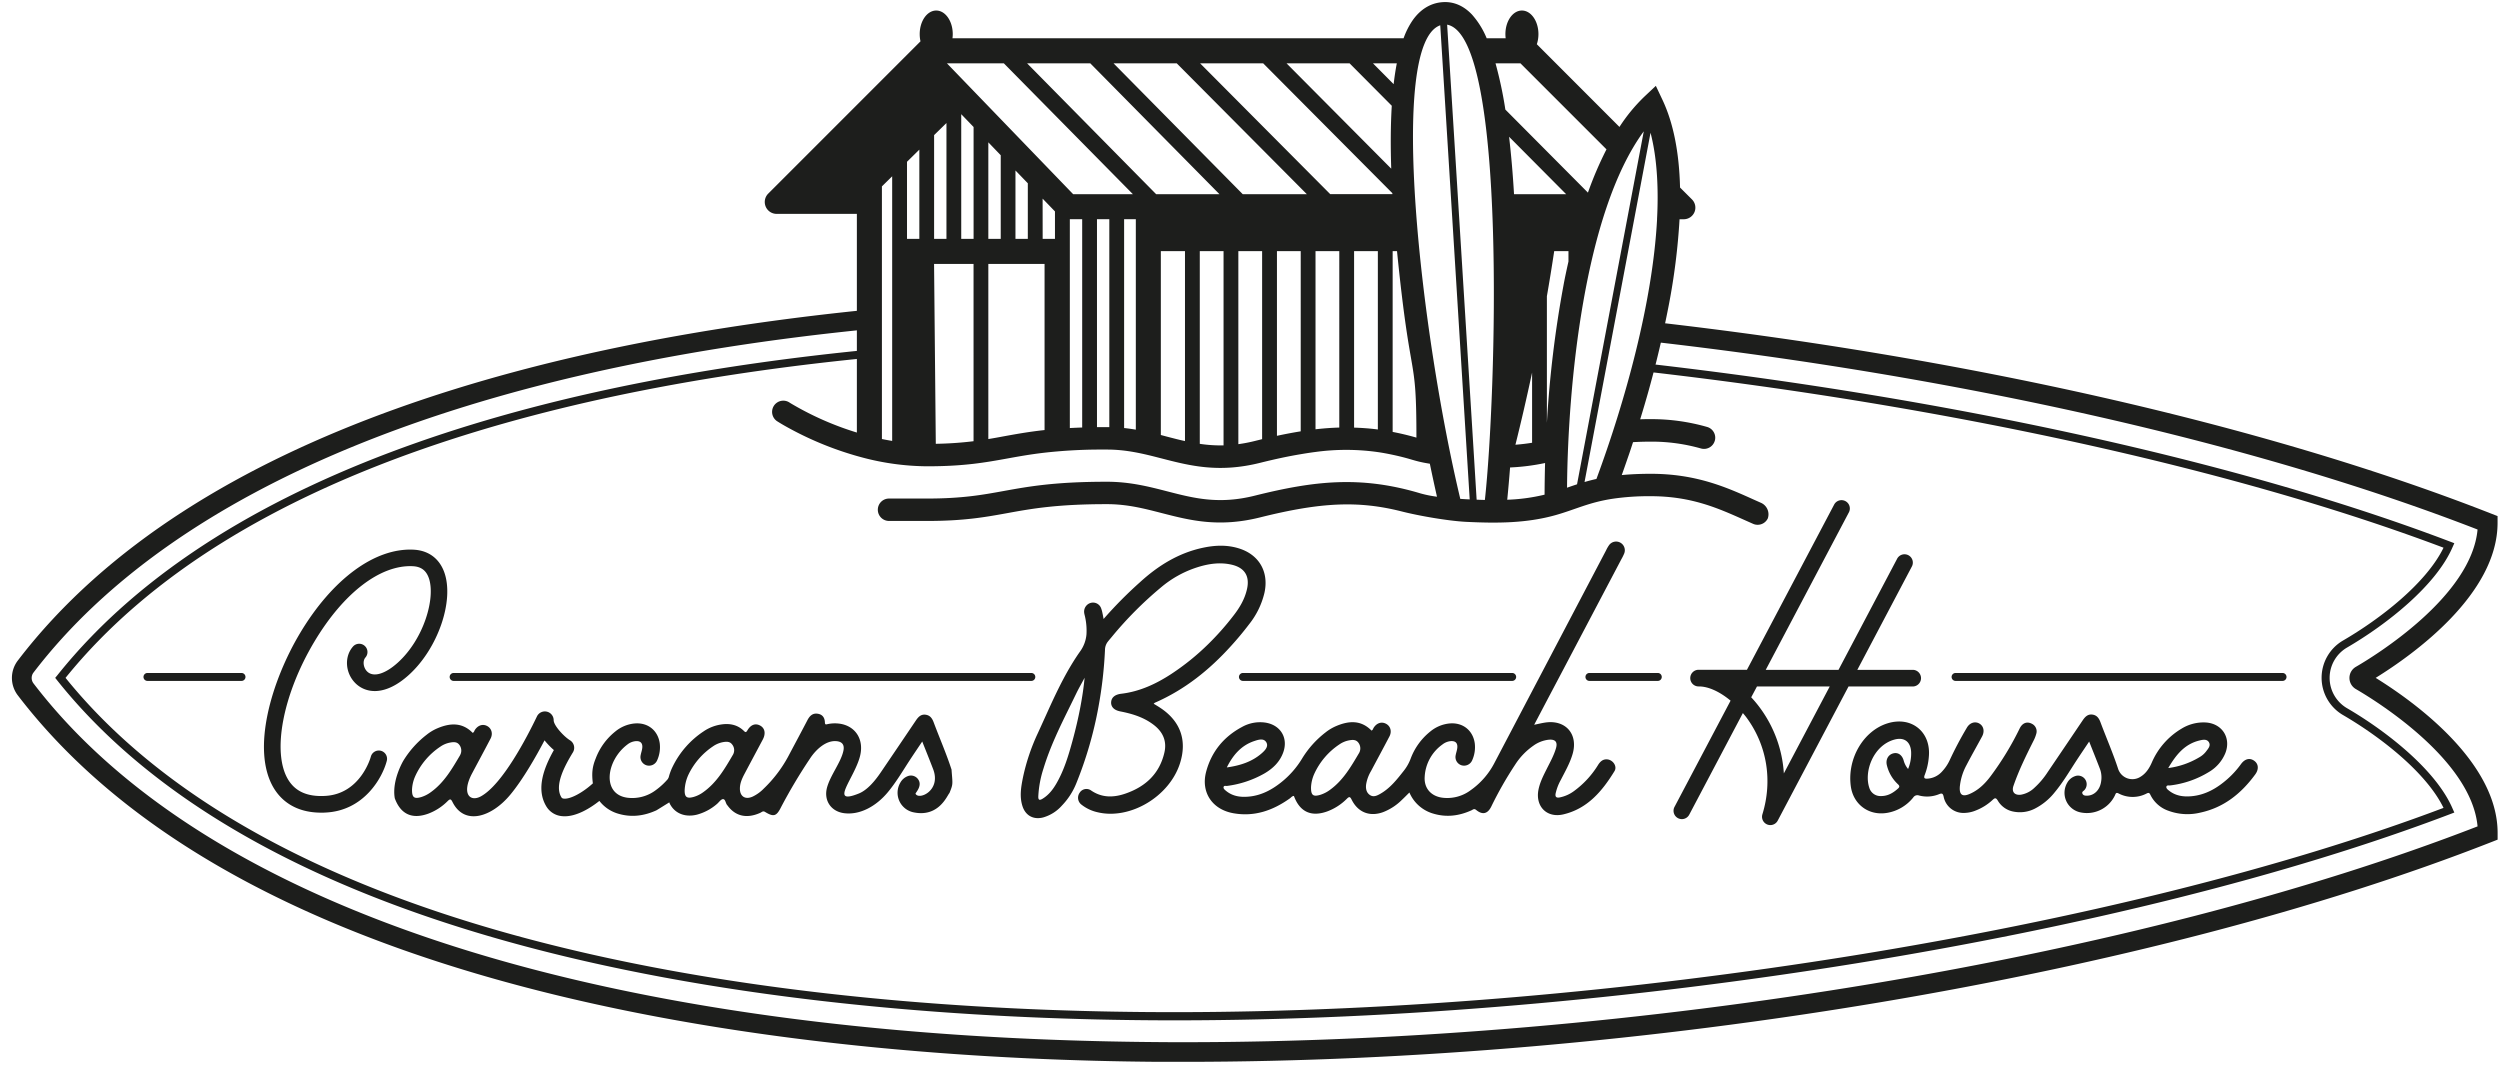
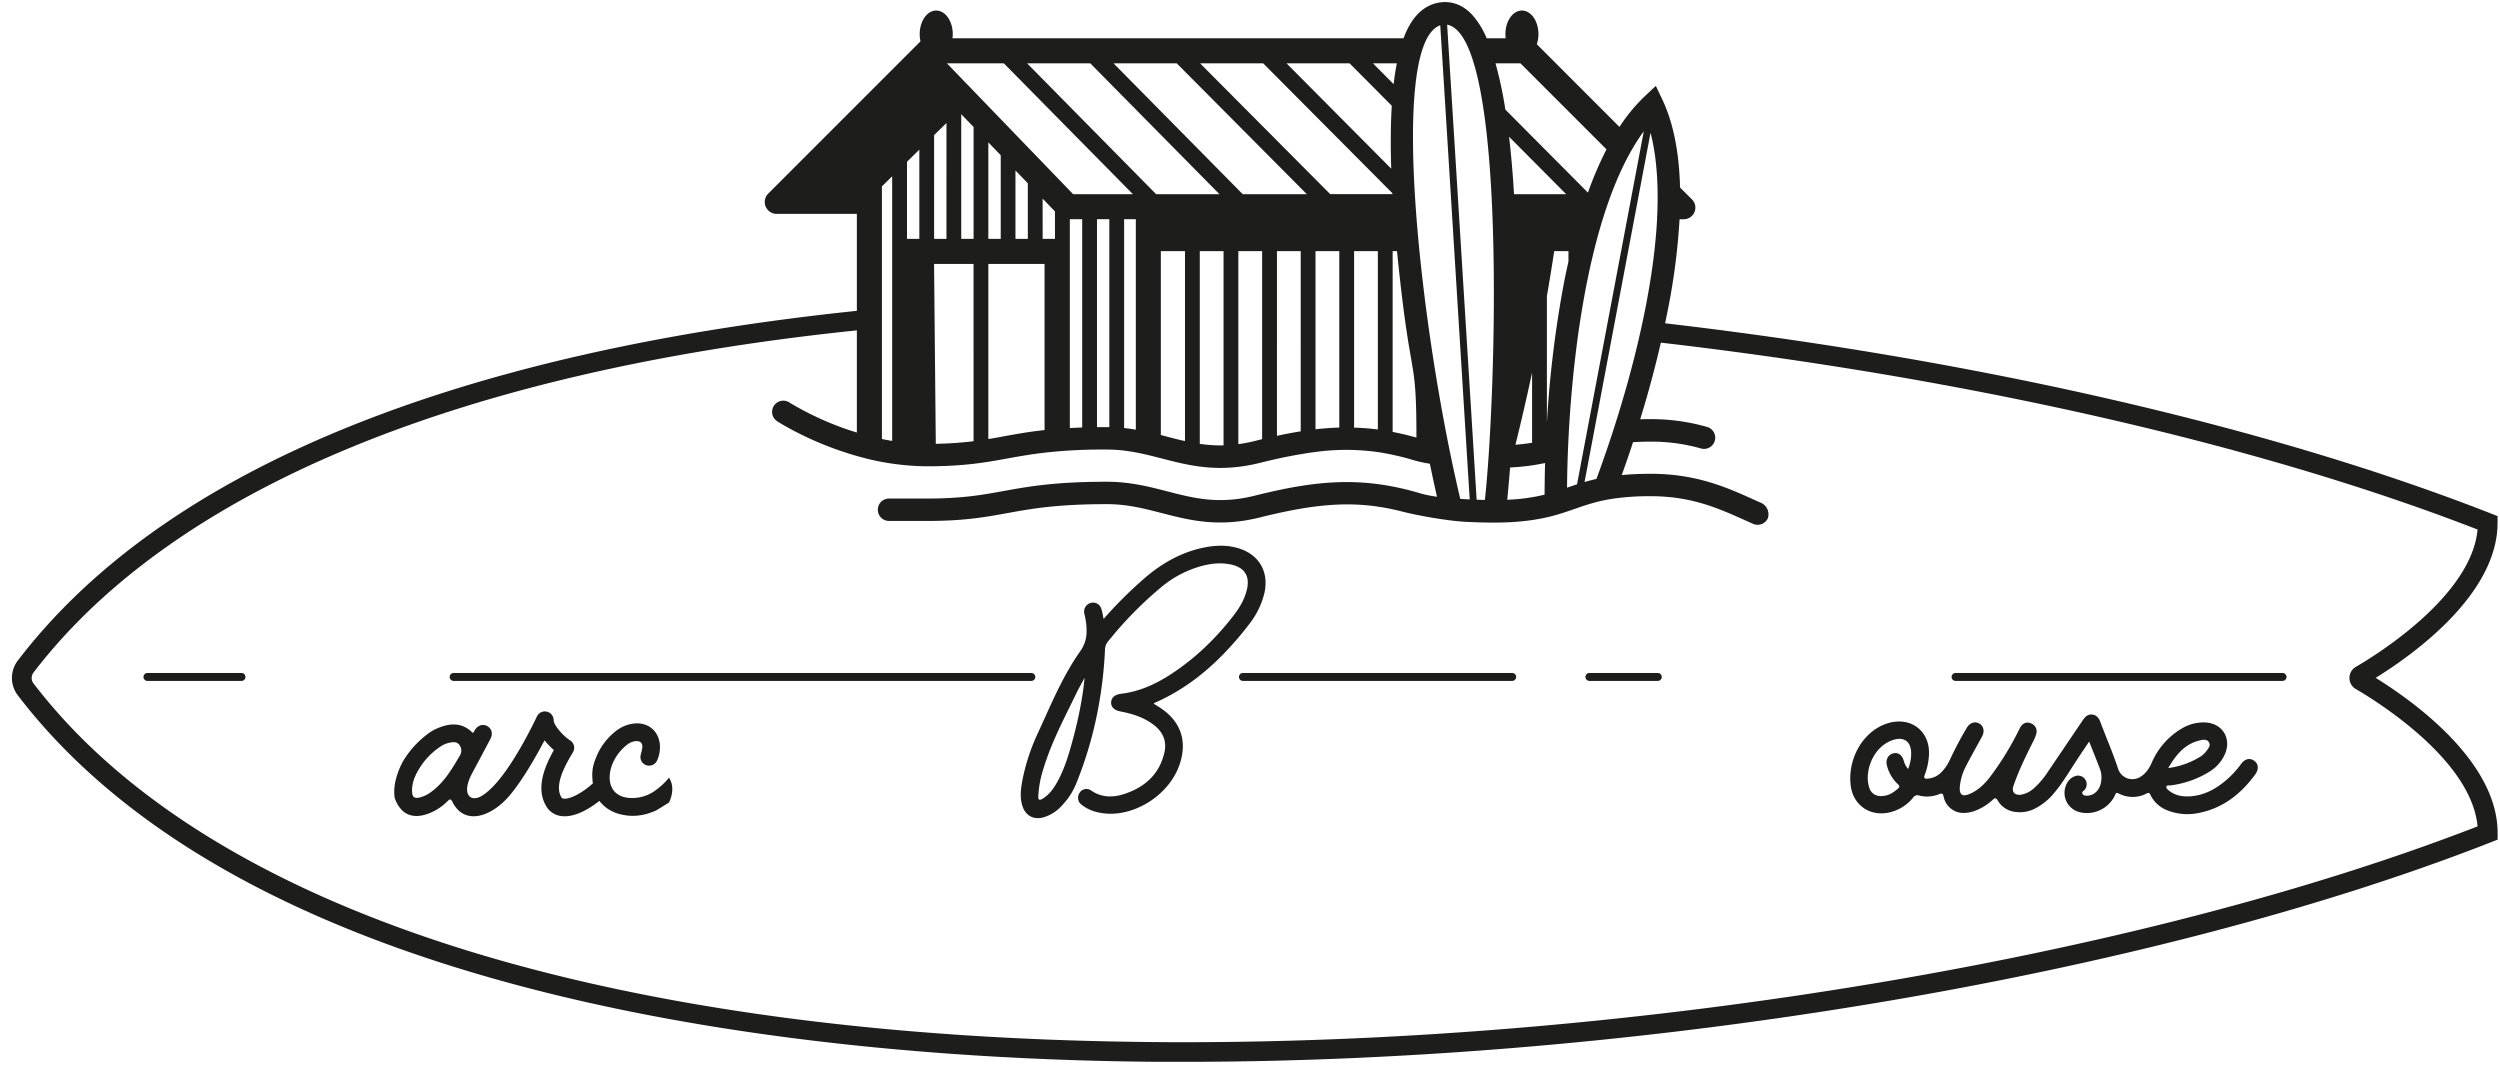
<svg xmlns="http://www.w3.org/2000/svg" id="Calque_1" data-name="Calque 1" viewBox="0 0 1449.41 618.15">
  <defs>
    <style>.cls-1{fill:#1d1e1c;}</style>
  </defs>
  <path class="cls-1" d="M1118.25,439c1.5-14.55-9.9-23.95-23.88-19.65s-23.52,20.42-21.34,36.48c1.43,10.6,10.5,17.25,21.06,15.44a24.74,24.74,0,0,0,15.1-8.86,2.86,2.86,0,0,1,3.4-1.21,18.29,18.29,0,0,0,11.48-.71c1.63-.64,2.31-.71,2.78,1.37a11.65,11.65,0,0,0,11.14,9.45,18.6,18.6,0,0,0,7.67-1.49,30.43,30.43,0,0,0,9.44-5.93c1.37-1.27,2-1.66,3.18.32a13.29,13.29,0,0,0,9.13,6.34,19,19,0,0,0,12.29-1.72,35,35,0,0,0,11.53-9.46c4.75-5.7,8.5-12.09,12.53-18.28,2.34-3.58,4.75-7.12,7.46-11.17,2.27,5.74,4.36,10.89,6.34,16.08a14.29,14.29,0,0,1,.56,7.31c-.72,4.7-4,7.93-8.1,8-1,0-2.14,0-2.67-1.13s.56-1.49,1.1-2.11A5,5,0,0,0,1203,450a8.22,8.22,0,0,0-4.46,3.76,11.57,11.57,0,0,0,7.8,17.26,18,18,0,0,0,19.82-9.9c.46-1,.6-1.89,2.14-1.1a17.48,17.48,0,0,0,16.29,0c1.18-.57,1.6-.33,2.12.77a18.23,18.23,0,0,0,10.45,9.26,31.78,31.78,0,0,0,18.31,1.12c13.74-2.9,23.88-11.07,32-22.14,2.22-3,2-6.16-.62-8s-5.44-1-7.59,1.94a52.64,52.64,0,0,1-7.82,8.65c-6,5.29-12.74,9.28-20.93,10-4.7.43-9.22-.21-13.07-3.29-.73-.58-1.7-1.37-1.44-2.3s1.51-.57,2.31-.68a55.6,55.6,0,0,0,22.34-7.78,22.64,22.64,0,0,0,9.55-11c3.45-8.9-2-17.21-11.54-17.71a24.26,24.26,0,0,0-13.88,3.59,42.35,42.35,0,0,0-17.3,19.77c-1.45,3.26-3.33,6.18-6.43,8.08a8.68,8.68,0,0,1-13-4.43c-3-9.21-6.9-18.11-10.29-27.18-.88-2.34-2.12-4.1-4.76-4.41s-4.19,1.36-5.55,3.37q-10.11,15-20.29,30a46,46,0,0,1-7.68,9.08,14.94,14.94,0,0,1-7.74,4c-3.74.51-5.6-1.64-4.41-5.1,3.1-9,7.27-17.45,11.5-25.9a20.48,20.48,0,0,0,1.76-4.42,4.86,4.86,0,0,0-2.48-5.64c-2.89-1.58-5.6-.58-7.2,2.71a172.06,172.06,0,0,1-16.7,27.47c-3.3,4.44-7.2,8.31-12.42,10.51-4.08,1.72-5.85.39-5.57-4.06,0-.31.07-.63.1-.95a32.8,32.8,0,0,1,3.77-11.74c2.89-5.56,6-11,9-16.55,1.63-3,1-6.07-1.5-7.55s-5.59-.53-7.28,2.4a211,211,0,0,0-9.92,18.75,24.76,24.76,0,0,1-4.34,6.51,12.38,12.38,0,0,1-8.29,4.24c-1.86.15-2.69-.11-1.82-2.27A37.06,37.06,0,0,0,1118.25,439Zm-12,6.85a12.86,12.86,0,0,1-2.59-5c-.93-3.17-3.24-4.75-5.94-4.09-3,.74-4.58,3.61-3.79,6.87a22.07,22.07,0,0,0,6.38,11c1.09,1,1.12,1.64,0,2.62-2.81,2.5-5.9,4.32-9.8,4.27a6.69,6.69,0,0,1-6.73-4.72c-3.25-9.54,2.31-24.62,14.49-28,5.7-1.57,9.4,1.19,9.73,7.06A23.2,23.2,0,0,1,1106.23,445.85Zm169-16.56c1.91-.46,4.25-.93,5.42,1.07s-.5,3.74-1.66,5.3a13,13,0,0,1-3.94,3.4,46.72,46.72,0,0,1-18,6.23C1261.57,437.6,1266.59,431.36,1275.25,429.29Z" />
-   <path class="cls-1" d="M852.75,458.05a22.68,22.68,0,0,1-16.43,4.44c-6.62-.85-10.77-5.45-10.34-12.1a24.59,24.59,0,0,1,10.36-18.82,9.07,9.07,0,0,1,4.64-1.88c2.73-.24,4.15,1,3.92,3.74-.12,1.48-.68,2.92-.95,4.39a5,5,0,0,0,3.28,5.83,5.11,5.11,0,0,0,6.29-2.87,18.45,18.45,0,0,0,1.49-9.89c-1.1-7.6-7.1-12.2-14.76-11.44a20.63,20.63,0,0,0-11,4.64,36.38,36.38,0,0,0-11.41,15.76,26,26,0,0,1-4,7.06c-4,5.07-8,10.21-13.82,13.44-1.8,1-3.79,1.94-5.81.56s-2.47-3.63-2.2-6a22,22,0,0,1,2.86-7.88c3.55-6.7,7.18-13.37,10.69-20.1,1.5-2.89.6-5.95-2-7.32s-5.42-.45-7.19,2.37c-.34.53-.4,1.28-1.23,1.58-6.07-6.19-13.09-5.74-20.42-2.64a26.83,26.83,0,0,0-6.26,3.74,55.7,55.7,0,0,0-13.48,15,51.76,51.76,0,0,1-12.39,14.06c-5.15,4.07-10.83,7.13-17.44,8-5.24.66-10.33.24-14.59-3.41-.62-.53-1.43-1.21-1.15-2.1s1.29-.46,2-.56A58.92,58.92,0,0,0,733,448.46c5-2.9,9-6.73,11-12.32,2.93-8.26-1.51-15.69-10.14-17.16A21.38,21.38,0,0,0,720,421.51c-10.51,5.64-17.59,14.26-20.69,25.79-3.23,12,3.47,22,15.75,24.18s22.94-1.61,32.78-8.62c.73-.52,1.28-1.4,2.33-1.39,3.39,9.26,10.06,12.32,19.39,8.93a31.34,31.34,0,0,0,11.26-7.27c1.43-1.41,1.92-1.31,2.83.52,3.66,7.33,10.43,10,18.16,7.22a31.51,31.51,0,0,0,11-7.17c1.42-1.33,2.77-2.72,4.31-4.24a21.49,21.49,0,0,0,14.11,12.32c7.53,2.2,14.83,1.22,21.9-2,.82-.38,1.5-1.19,2.71-.19,3.65,3,6.65,2.3,8.76-2a211.78,211.78,0,0,1,13.76-24.16A39.07,39.07,0,0,1,889,432.32a18.74,18.74,0,0,1,9.09-3.48c3.72-.27,5.05,1.43,4,5-1.25,4.26-3.43,8.11-5.4,12.05-1.89,3.77-3.82,7.53-4.69,11.7-2.06,9.77,4.67,16.84,14.39,14.55,14-3.29,22.54-13.49,29.63-25.06,1.76-2.86-1-6.69-4.42-6.84-2.34-.1-3.79,1.25-5,3.1a53.14,53.14,0,0,1-14,15.25,20.77,20.77,0,0,1-8.41,3.75c-1.87.33-2.65-.35-2.3-2.27a28.65,28.65,0,0,1,3-7.87c2.5-4.92,5.29-9.71,6.85-15.07,3.36-11.49-4.05-20-15.89-18.22-2,.3-4.06.81-6.39,1.29.66-1.27,1.13-2.18,1.61-3.08l6.31-12,8-15.15,34.57-65.64a30.26,30.26,0,0,0,1.74-3.52,5.05,5.05,0,0,0-8.69-4.91,19,19,0,0,0-1.84,3.15q-18.39,35-36.77,70-4.27,8.12-8.53,16.23-9.69,18.48-19.39,36.94A44,44,0,0,1,852.75,458.05ZM727.19,429.63c2.33-.78,5.45-1.81,6.95.7s-.82,4.8-2.67,6.43c-5.73,5-12.74,7.12-20.21,8.17C714.78,437.87,719.55,432.17,727.19,429.63ZM788,436.47c-4.66,7.88-9.23,15.89-16.89,21.43a18.85,18.85,0,0,1-5.71,2.93c-4.12,1.2-5.4.24-5.31-4.54a21.63,21.63,0,0,1,1.86-7.61,40.88,40.88,0,0,1,14.55-17.08,14.65,14.65,0,0,1,5.65-2.37c2-.36,4-.53,5.39,1.35A5.43,5.43,0,0,1,788,436.47Z" />
  <path class="cls-1" d="M592.75,467.24c1.74,5.61,6.42,8.16,12.08,6.67a22.92,22.92,0,0,0,10.79-6.83,40.11,40.11,0,0,0,8.26-12.65,225.31,225.31,0,0,0,13-44.78,242.12,242.12,0,0,0,3.75-32.85,7.9,7.9,0,0,1,1.7-4.85c.78-1,1.63-1.94,2.42-2.92A215.13,215.13,0,0,1,673,340.64a61.61,61.61,0,0,1,21-11.7c6.61-2.11,13.35-3.14,20.22-1.52,7.4,1.76,10.4,6.63,8.77,14-1.29,5.9-4.33,11-8,15.67a157.68,157.68,0,0,1-14.53,16.38,140.37,140.37,0,0,1-21.44,17.31c-8.87,5.79-18.36,10.18-29,11.44-3.58.43-5.68,2.14-5.82,4.93a4.4,4.4,0,0,0,.48,2.32c.76,1.49,2.41,2.51,4.92,3,7.15,1.39,14,3.53,19.8,8.19,5,4.06,7.18,9.29,5.66,15.71C672.22,448.58,664.16,456,652.77,460c-6.87,2.43-13.74,2.71-20.2-1.72a4.63,4.63,0,0,0-6.66,1.38A5,5,0,0,0,627,466.5a23.06,23.06,0,0,0,9.32,4.41c18.88,4.53,41.81-9.15,47.86-28.58,4.07-13,.27-23.95-11-31.62-.83-.57-1.69-1.1-2.57-1.65L668.85,408a4.29,4.29,0,0,1,.8-.63c17.42-7.63,31.63-19.12,44-32.8q5.48-6,10.5-12.6a46.35,46.35,0,0,0,8.94-18.31c2.69-12.27-3.24-22.34-15.29-25.86-6.74-2-13.55-1.68-20.33-.24-14.16,3-26,10.36-36.56,20a240.1,240.1,0,0,0-21.09,21.31c-.28-1.5-.42-2.42-.64-3.33a17.66,17.66,0,0,0-.83-3,5,5,0,0,0-6-3,5.27,5.27,0,0,0-3.8,5.57c.09.93.41,1.83.58,2.75a36.66,36.66,0,0,1,.76,10,19.69,19.69,0,0,1-3.69,9.82c-7.14,10.13-12.57,21.23-17.73,32.48-2.27,5-4.49,9.95-6.76,14.89a118.44,118.44,0,0,0-8.6,25.53C592,456.08,591,461.65,592.75,467.24ZM605,445.48c3.77-12.4,9.43-24,15.12-35.54,1.3-2.64,2.59-5.27,3.87-7.92,1.49-3.08,3.21-6,4.82-9.07-.53,5.71-1.39,11.32-2.44,16.88-1.26,6.66-2.81,13.24-4.6,19.77-2.3,8.41-4.8,16.76-9.16,24.39-2.06,3.61-4.53,6.87-8.18,9.09-1.79,1.09-2.52.75-2.46-1.35A61.47,61.47,0,0,1,605,445.48Z" />
-   <path class="cls-1" d="M972.84,474.34a4.93,4.93,0,0,0,2.25.56,4.82,4.82,0,0,0,4.27-2.58l31.1-58.91c.7.84,1.41,1.67,2.07,2.56,11.9,16.1,15.27,36.56,9.25,56.14a4.82,4.82,0,0,0,8.87,3.67L1071.71,398h37.42a4.83,4.83,0,0,0,0-9.65h-32.32l31.54-59.76a4.83,4.83,0,1,0-8.54-4.5l-33.91,64.26h-42.19L1072,296.89a4.83,4.83,0,0,0-8.54-4.5l-50.64,95.93H985a4.83,4.83,0,1,0,0,9.65c5.55,0,12.17,3.12,18.33,8.25l-32.52,61.6A4.84,4.84,0,0,0,972.84,474.34ZM1018.62,398h42.19l-26.6,50.39a71.34,71.34,0,0,0-13.92-38.12,67,67,0,0,0-5-6Z" />
  <path class="cls-1" d="M1133.77,394.77h189.57a2.3,2.3,0,1,0,0-4.6H1133.77a2.3,2.3,0,1,0,0,4.6Z" />
  <path class="cls-1" d="M142.32,392.47a2.3,2.3,0,0,0-2.3-2.3H85.49a2.3,2.3,0,0,0,0,4.6H140A2.3,2.3,0,0,0,142.32,392.47Z" />
  <path class="cls-1" d="M263,394.77H597.93a2.3,2.3,0,1,0,0-4.6H263a2.3,2.3,0,0,0,0,4.6Z" />
  <path class="cls-1" d="M718.31,392.47a2.3,2.3,0,0,0,2.3,2.3h156.1a2.3,2.3,0,0,0,0-4.6H720.61A2.3,2.3,0,0,0,718.31,392.47Z" />
  <path class="cls-1" d="M919.19,392.47a2.29,2.29,0,0,0,2.3,2.3h39.64a2.3,2.3,0,0,0,0-4.6H921.49A2.29,2.29,0,0,0,919.19,392.47Z" />
-   <path class="cls-1" d="M220.85,435.28a4.8,4.8,0,0,0-5.86,3.43c-.05.22-5.9,21.72-26.61,22.74-10.22.54-17.21-2.61-21.37-9.54-9.45-15.76-3-49.42,15.31-80,16.89-28.24,38.25-44.55,57-43.64,4.74.23,7.68,2.38,9.26,6.77,4.11,11.46-2.8,35.39-17.87,49.06-7.43,6.74-14.26,8.73-17.85,5.21-2.24-2.2-2.72-6.14-1-8.11a4.8,4.8,0,1,0-7.23-6.33c-5.14,5.88-4.48,15.42,1.49,21.29s17.2,7.6,31-4.94c16.79-15.24,26.35-43,20.46-59.42-2.89-8.05-9.23-12.71-17.84-13.12-22.4-1.11-47,17-65.72,48.29-16.66,27.83-28.55,67.84-15.3,89.92,4,6.61,11.93,14.26,27.6,14.26.8,0,1.63,0,2.48-.07,22.14-1.08,32.85-20,35.43-29.9A4.8,4.8,0,0,0,220.85,435.28Z" />
  <path class="cls-1" d="M387.8,450.75c0,.1-.07.2-.1.31a41.26,41.26,0,0,1-7.45,7,22.68,22.68,0,0,1-16.43,4.44c-15.16-1.95-12.39-21.68,0-30.92a9.07,9.07,0,0,1,4.64-1.88c2.73-.24,4.15,1,3.92,3.74-.12,1.48-.68,2.92-.95,4.39a5,5,0,0,0,3.28,5.83,5.11,5.11,0,0,0,6.29-2.87,18.45,18.45,0,0,0,1.49-9.89c-1.1-7.6-7.1-12.2-14.76-11.44a20.59,20.59,0,0,0-11,4.64,36.38,36.38,0,0,0-11.41,15.76c-2,4.85-2.3,8.73-1.6,14.31-5.93,5.43-13.17,9.31-16.88,8.83a1.63,1.63,0,0,1-1.44-.89c-3.94-6.69,1.55-17.37,6.76-25.93a5.1,5.1,0,0,0-1.72-7C326.91,427,321,420.6,321,417.57a5.1,5.1,0,0,0-9.7-2.21c-5.86,12.23-20,39.4-32.43,46.3-6.34,3.52-11.5-1.36-5.16-13.31,3.56-6.71,7.18-13.38,10.69-20.11,1.51-2.89.6-5.94-1.95-7.31s-5.42-.45-7.19,2.36c-.33.54-.39,1.29-1.23,1.59-6.07-6.19-13.09-5.75-20.42-2.65a26.73,26.73,0,0,0-6.26,3.75,55.66,55.66,0,0,0-13.47,15s-6.83,11.34-5,21.83c3.39,9.25,10.05,12.32,19.39,8.93a31.41,31.41,0,0,0,11.25-7.28c1.43-1.4,1.92-1.3,2.83.53,6.93,13.86,22.68,8.74,33.4-4.14l.06-.06h0c7.51-9.05,15.11-22.48,19.89-31.57a43.2,43.2,0,0,0,5.42,5.64c-5.78,10.27-10.42,22.42-4.5,32.45a11.71,11.71,0,0,0,9,5.84,15.22,15.22,0,0,0,1.79.1c6.9,0,14.47-4.45,20.09-8.91a21.25,21.25,0,0,0,11.14,7.47c7.53,2.2,14.83,1.22,21.9-2,.18-.08,4.13-2.54,7.36-4.55C390.08,460.55,390.73,455.14,387.8,450.75Zm-121-13c-4.67,7.89-9.24,15.9-16.9,21.43a18.66,18.66,0,0,1-5.71,2.94c-4.12,1.19-5.4.24-5.31-4.55a21.39,21.39,0,0,1,1.87-7.6,40.72,40.72,0,0,1,14.54-17.08,14.48,14.48,0,0,1,5.66-2.37c2-.37,4-.54,5.38,1.34A5.45,5.45,0,0,1,266.76,437.78Z" />
  <path class="cls-1" d="M1448,303.11v-3.9l-3.64-1.42c-132.25-51.89-308.2-91.17-489.16-111.52v11.5C1133,217.85,1305.76,256.26,1436.4,307c-3.53,38.75-59.15,73-70.59,79.63a7.44,7.44,0,0,0,0,12.85c11.44,6.65,67.06,40.88,70.59,79.63-197.06,76.48-489.08,125.12-749.72,125.12-5.06,0-10.15,0-15.18-.06-319.77-2.34-551.36-76.22-652.11-208a5.19,5.19,0,0,1,0-6.2c82.21-107.54,252-176.43,486.07-199.31V179.33C326.26,197,113.67,247.73,10.3,383a16.59,16.59,0,0,0,0,20.1c138.9,181.7,473.83,211.13,661.11,212.51,5.08,0,10.15,0,15.24,0,263.64,0,559.43-49.58,757.74-127.39l3.64-1.43v-3.9c0-41.31-48.45-76.1-70.7-89.89C1399.59,379.22,1448,344.42,1448,303.11Z" />
-   <path class="cls-1" d="M1360.38,410.39a20.37,20.37,0,0,1,0-34.76c23.53-13.68,52-36.22,61.55-58.46l1-2.24-2.27-.86c-122.48-46.64-291.8-83.35-465.38-103.23v4.7c171.9,19.72,339.54,56,461.39,102-9.95,20.49-36.5,41.2-58.58,54a25,25,0,0,0,0,42.84c22.08,12.83,48.63,33.55,58.58,54-187,70.66-481.41,118.21-733.8,118.43H681.1C498.35,586.91,174.1,561.5,38,393c98.81-122.29,296.5-169.22,467.49-185.75v-4.67c-172.7,16.68-372.86,64.28-472.31,189L32,393l1.16,1.46c136.67,171.35,463.85,197.1,648,197.1h1.72c254-.22,550.45-48.29,737.79-119.62l2.27-.87-1-2.23C1412.43,446.6,1383.91,424.06,1360.38,410.39Z" />
  <path class="cls-1" d="M496.78,124V250.78A175.56,175.56,0,0,1,458,233.57a6.5,6.5,0,1,0-7,10.92c.26.17,1.48.95,3.52,2.12a191.06,191.06,0,0,0,42.31,17.77l2.14.59a149.27,149.27,0,0,0,38.55,5.37c21.56,0,33.74-2.21,46.65-4.55,6.58-1.19,13.28-2.4,21.51-3.35a296.28,296.28,0,0,1,30.34-1.8c1.88,0,3.81,0,5.83,0,11.21,0,21.07,2.43,30.3,4.81l1.42.36c16.24,4.19,33,8.52,57,2.52,8.57-2.14,16.31-3.8,23.54-5,2.94-.5,5.81-.95,8.58-1.3a131.6,131.6,0,0,1,36.14.08c2.85.41,5.7.95,8.58,1.56,11.93,2.57,11.93,3.65,21.56,5.18,1.42,6.86,2.81,13.27,4.14,19.13a67.14,67.14,0,0,1-9.51-1.91c-34.57-10.38-61.45-7.37-96.18,1.31-20.8,5.2-35.29,1.46-50.63-2.5-10.64-2.74-21.64-5.58-35-5.58-30.26,0-45.38,2.74-60,5.39-12.31,2.24-23.94,4.35-44.33,4.35H515.42a6.49,6.49,0,0,0-6.49,6.49h0a6.5,6.5,0,0,0,6.49,6.5h22.05c21.56,0,33.74-2.22,46.65-4.56,14-2.55,28.59-5.18,57.68-5.18,11.68,0,21.41,2.51,31.72,5.17,16.25,4.18,33,8.51,57,2.52,35.18-8.8,57-9.85,82.23-3.44,10.06,2.56,26.69,5.44,37.06,6,17.85.88,35.15.89,52.22-3.94,11.53-3.27,19.11-7.34,33.07-9.46a144.7,144.7,0,0,1,22-1.46c23.53,0,39.07,7,54.09,13.71l5.19,2.31a6.22,6.22,0,0,0,2.61.55,6.48,6.48,0,0,0,6-3.88l0-.07a7.29,7.29,0,0,0-3.88-8.71l-4.59-2.05c-15.51-7-33.09-14.85-59.4-14.85-6.43,0-12,.27-16.88.74q1.81-5.07,3.56-10.18l.15-.43c1-2.82,1.91-5.65,2.83-8.48,3.15-.18,6.56-.29,10.34-.29a104.28,104.28,0,0,1,29,3.95,6.48,6.48,0,0,0,8-4.3c0-.06,0-.11.07-.17a6.49,6.49,0,0,0-4.47-8A117.22,117.22,0,0,0,957.08,243c-2.16,0-4.19,0-6.16.1A621.21,621.21,0,0,0,967.48,177a377.82,377.82,0,0,0,6.26-49.89h2.44a6.73,6.73,0,0,0,4.76-11.49l-6.91-6.9c-.5-20.48-3.89-37.5-10.21-50.86L960,49.77l-6.51,6.12a98.52,98.52,0,0,0-14.59,17.7L891,25.64a18.54,18.54,0,0,0,.93-5.85c0-7.55-4.29-13.68-9.58-13.68s-9.57,6.13-9.57,13.68a20.93,20.93,0,0,0,.15,2.41h-11a48,48,0,0,0-8.6-13.83c-6.28-6.58-12.82-7.49-17.27-7.09-4.69.37-11.44,2.5-17.07,10.51a45.37,45.37,0,0,0-5.25,10.41H552.21a18.88,18.88,0,0,0,.16-2.41c0-7.55-4.29-13.68-9.58-13.68s-9.58,6.13-9.58,13.68a19.3,19.3,0,0,0,.46,4.17l-88.25,88.26A6.89,6.89,0,0,0,450.29,124ZM582,36.72l74.81,75.86H622.18L549,36.72Zm50.11,0L707,112.58H670.29L595.48,36.72Zm50.13,0,75.42,75.86H720.49L645.6,36.72Zm50.11,0L807.25,112l0,.54H771.2L695.78,36.72Zm50.1,0,24.45,24.59c-.68,11.18-.74,23.49-.31,36.48L745.89,36.72Zm27.37,0q-1.1,5.69-1.83,12.08L796,36.72ZM835,14.66c2,31.39,14.82,238.52,17.08,274.88-1.75-.08-3.58-.18-5.46-.31C823.94,194.1,804.3,25.45,835,14.66Zm25.84,275.18c-1.37,0-3-.08-4.74-.14C853.9,253.62,841.64,56.33,839,14.3,874.05,20.9,867.39,230.9,860.88,289.84ZM881.51,36.72l49.87,49.87a206.67,206.67,0,0,0-10.75,25.09L872.75,63.53a232.8,232.8,0,0,0-5.7-26.81ZM953,76.14,914.31,280.78q-2.82.93-5.53,1.88l-.27.1C909,224,918.26,123.45,953,76.14Zm7.71,51c-2.55,48.17-18.53,105.58-35.15,150.53-2.46.55-4.74,1.16-6.9,1.79,4.17-22.06,34.61-183.13,38.26-202.49C961,92.56,961.55,110.89,960.69,127.1ZM873.84,289.73c.57-5.68,1.12-11.94,1.65-18.71a123.23,123.23,0,0,0,20.29-2.58q-.25,9.22-.29,18.35A107.24,107.24,0,0,1,873.84,289.73ZM888.25,216v40.69c-2.9.48-6.1.87-9.66,1.15C881.83,244.87,885.11,230.74,888.25,216Zm8.58,29.22V171.74c1.52-8.72,2.94-17.46,4.24-26.13h8.27v6c-1,4.48-2,9-2.88,13.8A637.39,637.39,0,0,0,896.83,245.19ZM877.78,112.58c-.69-11.57-1.63-22.76-2.87-33.29L908,112.58ZM727.4,255.69a86.79,86.79,0,0,1-9.45,1.82V145.61h13.78v109C730.29,255,728.86,255.32,727.4,255.69Zm-31.81,1.63V145.61h13.78v112.6A79.76,79.76,0,0,1,695.59,257.32Zm-18.82-4.12-3.76-1V145.61h14v110.1C683.59,255,680.2,254.08,676.77,253.2ZM573,254.55V153h32.6v96.33c-9.24,1-16.6,2.35-23.83,3.66C578.88,253.54,576,254.06,573,254.55ZM541.56,78.33l7.16-7V138.5h-7.16ZM557.29,66.2l7.16,7.43V138.5h-7.16ZM573,82.52,580.19,90V138.5H573Zm15.73,16.32,7.16,7.42V138.5h-7.16Zm15.74,16.32,7.16,7.42V138.5H604.5ZM533,86.75V138.5h-7.15V93.79Zm9.54,170.55-1-104.28h22.89V255.8A204.31,204.31,0,0,1,542.52,257.3Zm77.71-130.2h7.16V247.85c-2.5.09-4.88.19-7.16.32Zm15.74,0h7.15V247.65c-.44,0-.87,0-1.32,0-2,0-3.95,0-5.83,0Zm15.73,0h6.79v122c-2.21-.37-4.46-.7-6.79-.94Zm88.61,18.51h13.78V250.07c-4.5.72-9.08,1.59-13.78,2.6Zm22.36,0h13.78V247.88c-4.57.13-9.16.48-13.78,1Zm22.36,0h13.78V249c-4.66-.61-9.24-.94-13.78-1.08Zm22.36,0h2.53c8,80,11.25,57.14,11.25,108.1-4.72-1.35-9.3-2.44-13.78-3.3ZM511.3,108.06l5.95-5.85V255.63c-2-.33-4-.69-5.95-1.1Z" />
-   <path class="cls-1" d="M551.66,446.12l-.07-.18c-3-9.21-6.9-18.11-10.29-27.18-.88-2.34-2.12-4.1-4.77-4.41s-4.18,1.36-5.54,3.37q-10.11,15-20.3,30c-3.09,4.57-7.63,10.26-12.76,12.32-17.68,7.12-2.44-8.92.72-21.82,2.21-9-2.11-16.55-10.58-18.43a20.06,20.06,0,0,0-8.13,0c-.8.15-1.64.63-1.69-.9-.09-2.74-1.34-4.7-4.25-5.11s-4.62,1.31-5.9,3.78c-3.73,7.17-7.56,14.28-11.34,21.42a75.21,75.21,0,0,1-14,18.26,22.31,22.31,0,0,1-6.38,4.59c-4.35,2-7.55-.13-7.41-4.92.08-3,1.3-5.65,2.66-8.24,3.51-6.64,7.07-13.26,10.59-19.89,1.84-3.46,1.26-6.59-1.48-8.1s-5.48-.58-7.44,2.79c-.87,1.48-1.29,1-2.19.13-3.44-3.26-7.61-4.22-12.24-3.67a24.42,24.42,0,0,0-11,4.13,51.55,51.55,0,0,0-17.71,20.06,31.7,31.7,0,0,0-3.43,15c.26,9.94,7.84,15.62,17.47,13.15a29.45,29.45,0,0,0,11.34-6.05c1.24-1,2.4-2.88,3.63-2.92,1.49,0,1.45,2.51,2.55,3.61a4.7,4.7,0,0,1,.34.44c4.56,6,11.1,7.31,18.69,3.91.85-.37,1.54-1.3,2.79-.54,4.93,3,6.59,2.58,9.16-2.51a304.7,304.7,0,0,1,16.84-28.32c3.33-5.16,9.15-10.65,15.24-10.2,3.45.25,4.89,2.08,4.22,5.46-1.33,6.7-7.68,14.41-9.55,21.57-1.93,7.37,2.34,13.73,9.88,14.73,9.18,1.22,18.62-4,25.36-12.1,4.75-5.7,8.5-12.09,12.53-18.28,2.34-3.58,4.75-7.12,7.46-11.17,2.27,5.74,4.36,10.89,6.34,16.08,4.74,12.42-8.36,18.1-10.22,14.21-.21-.45,4.16-4.47,1.56-8.28a5.06,5.06,0,0,0-5.87-2,8.28,8.28,0,0,0-4.47,3.76A11.58,11.58,0,0,0,529.85,471c14.81,3,19.59-10.54,20.59-11.17C552.67,454.3,552.31,454.9,551.66,446.12ZM425,437.46c-4.73,8.09-9.43,16.26-17.33,21.85a17.67,17.67,0,0,1-5.52,2.72c-3.95,1.1-5.28.11-5.21-3.92a23.91,23.91,0,0,1,2.2-9,41.31,41.31,0,0,1,14.19-16.38,15,15,0,0,1,5.93-2.48c1.9-.32,3.84-.44,5.16,1.3A5.28,5.28,0,0,1,425,437.46Z" />
</svg>